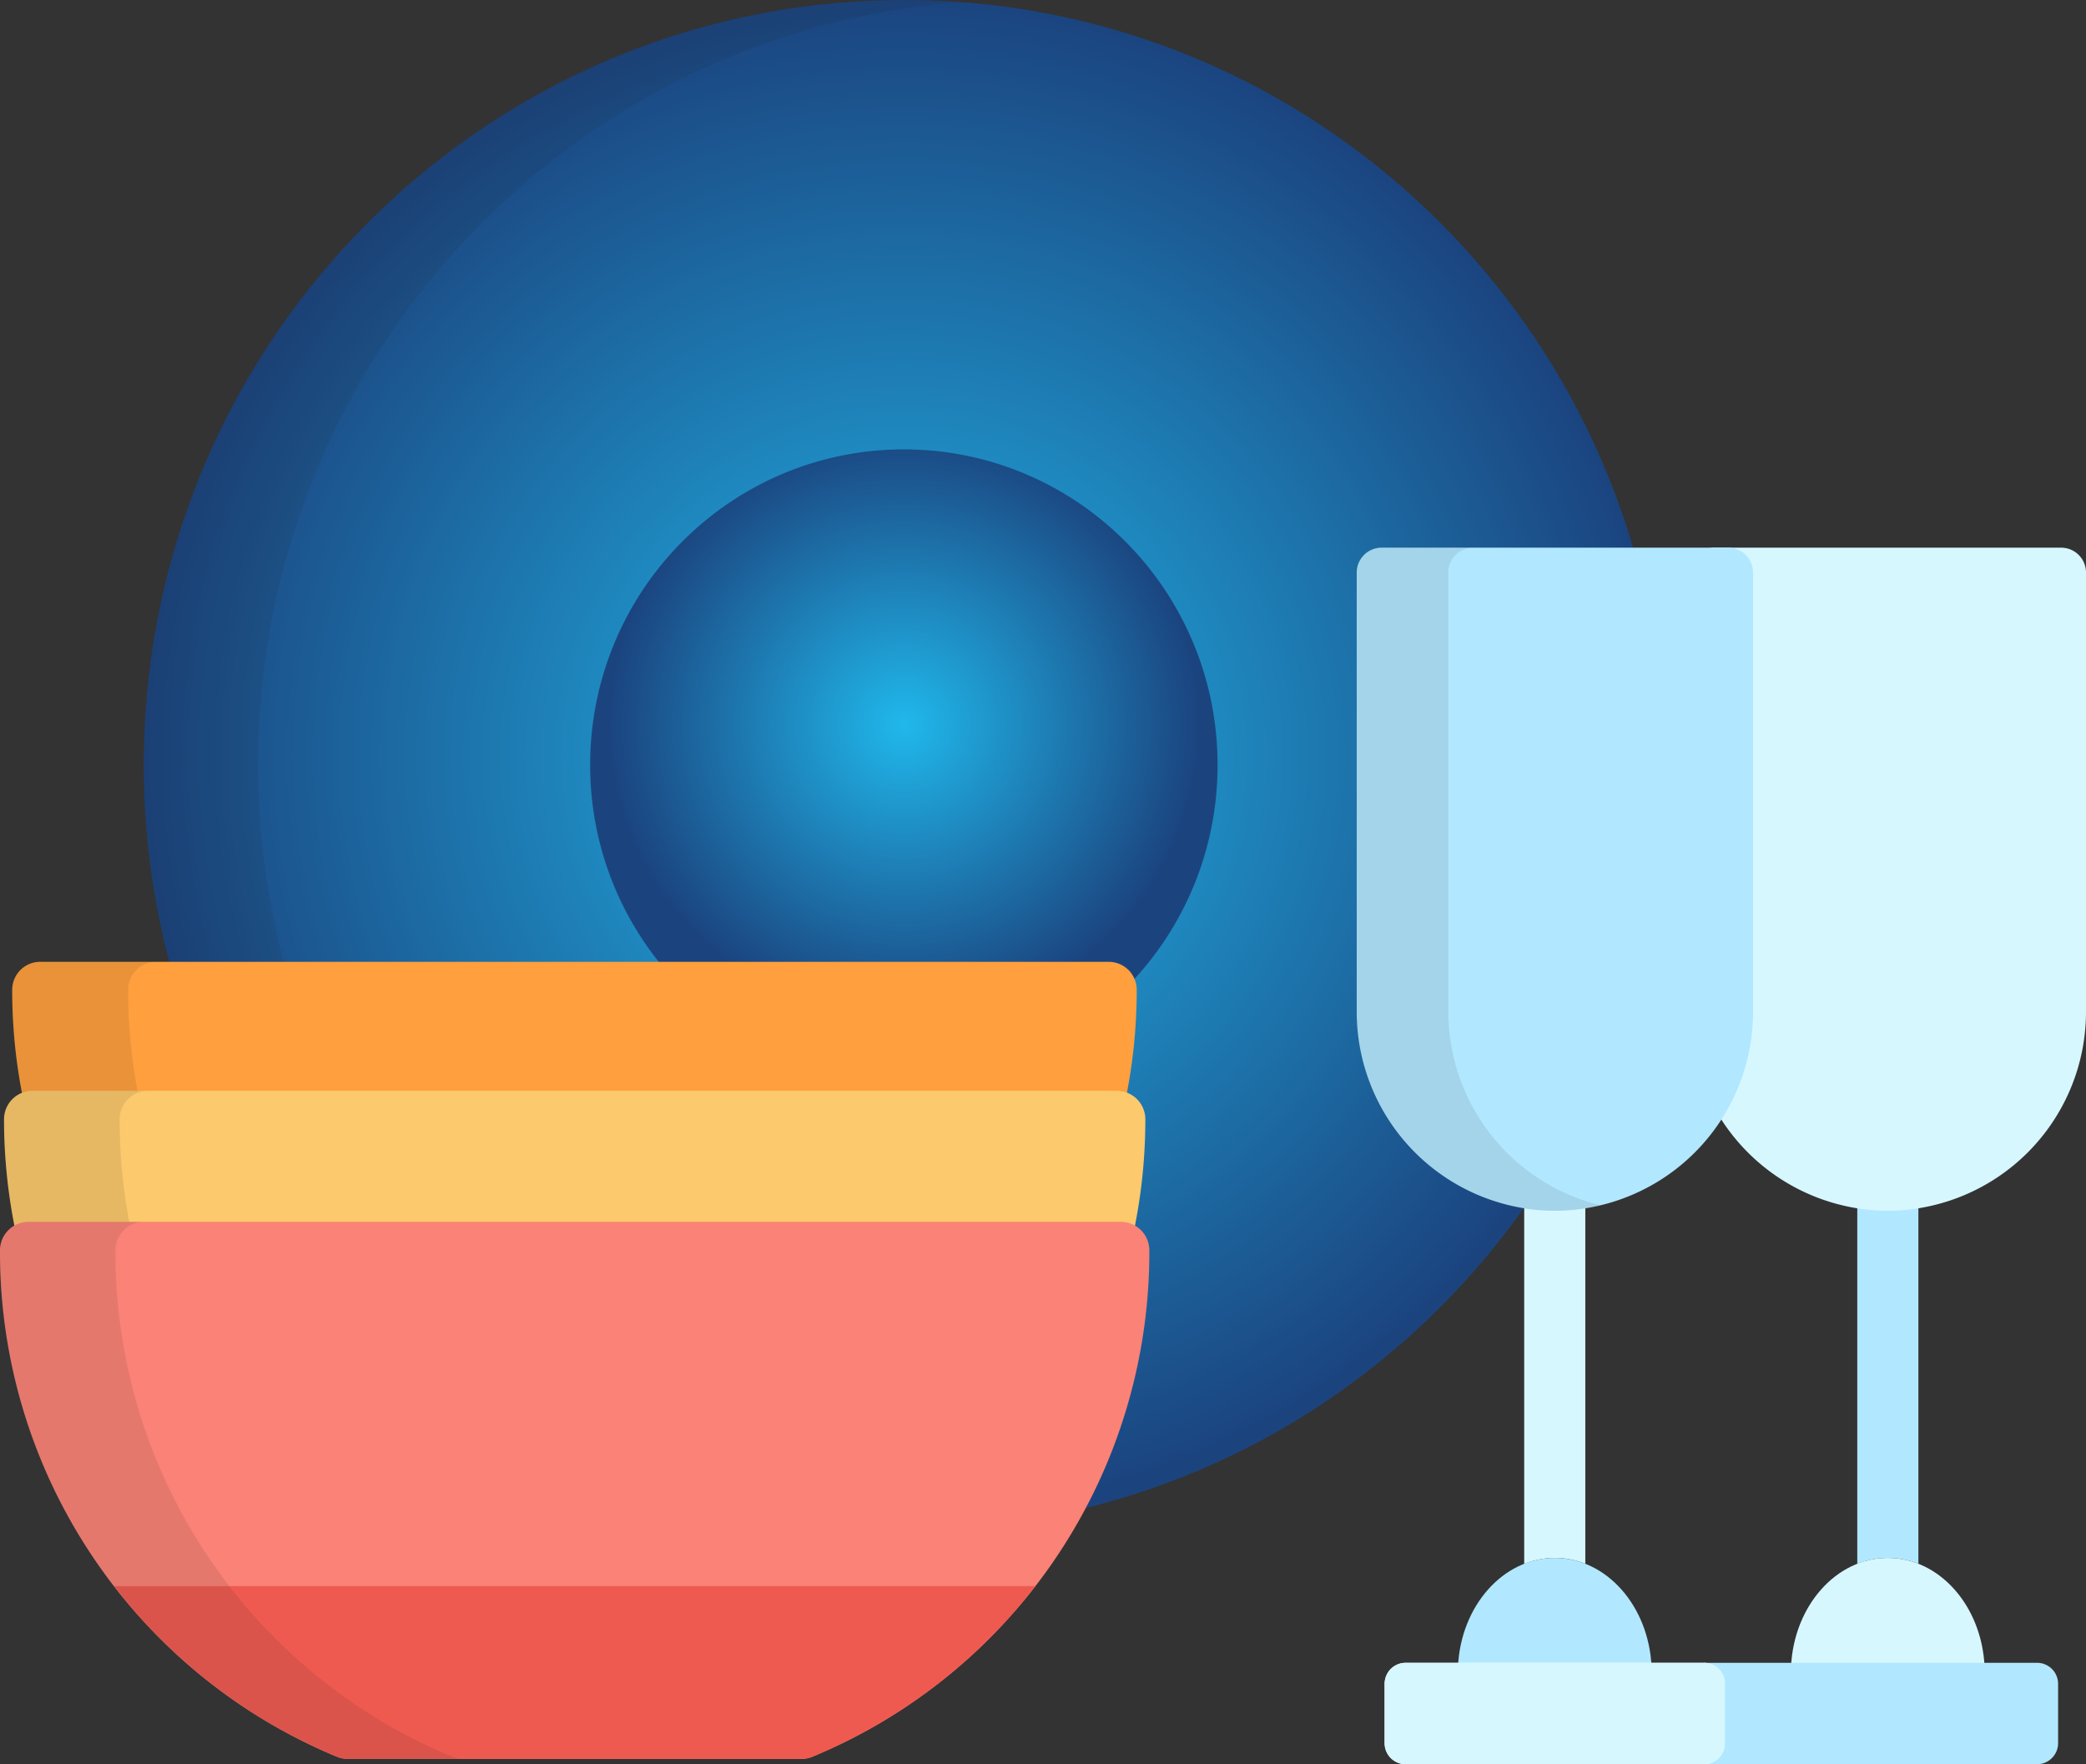
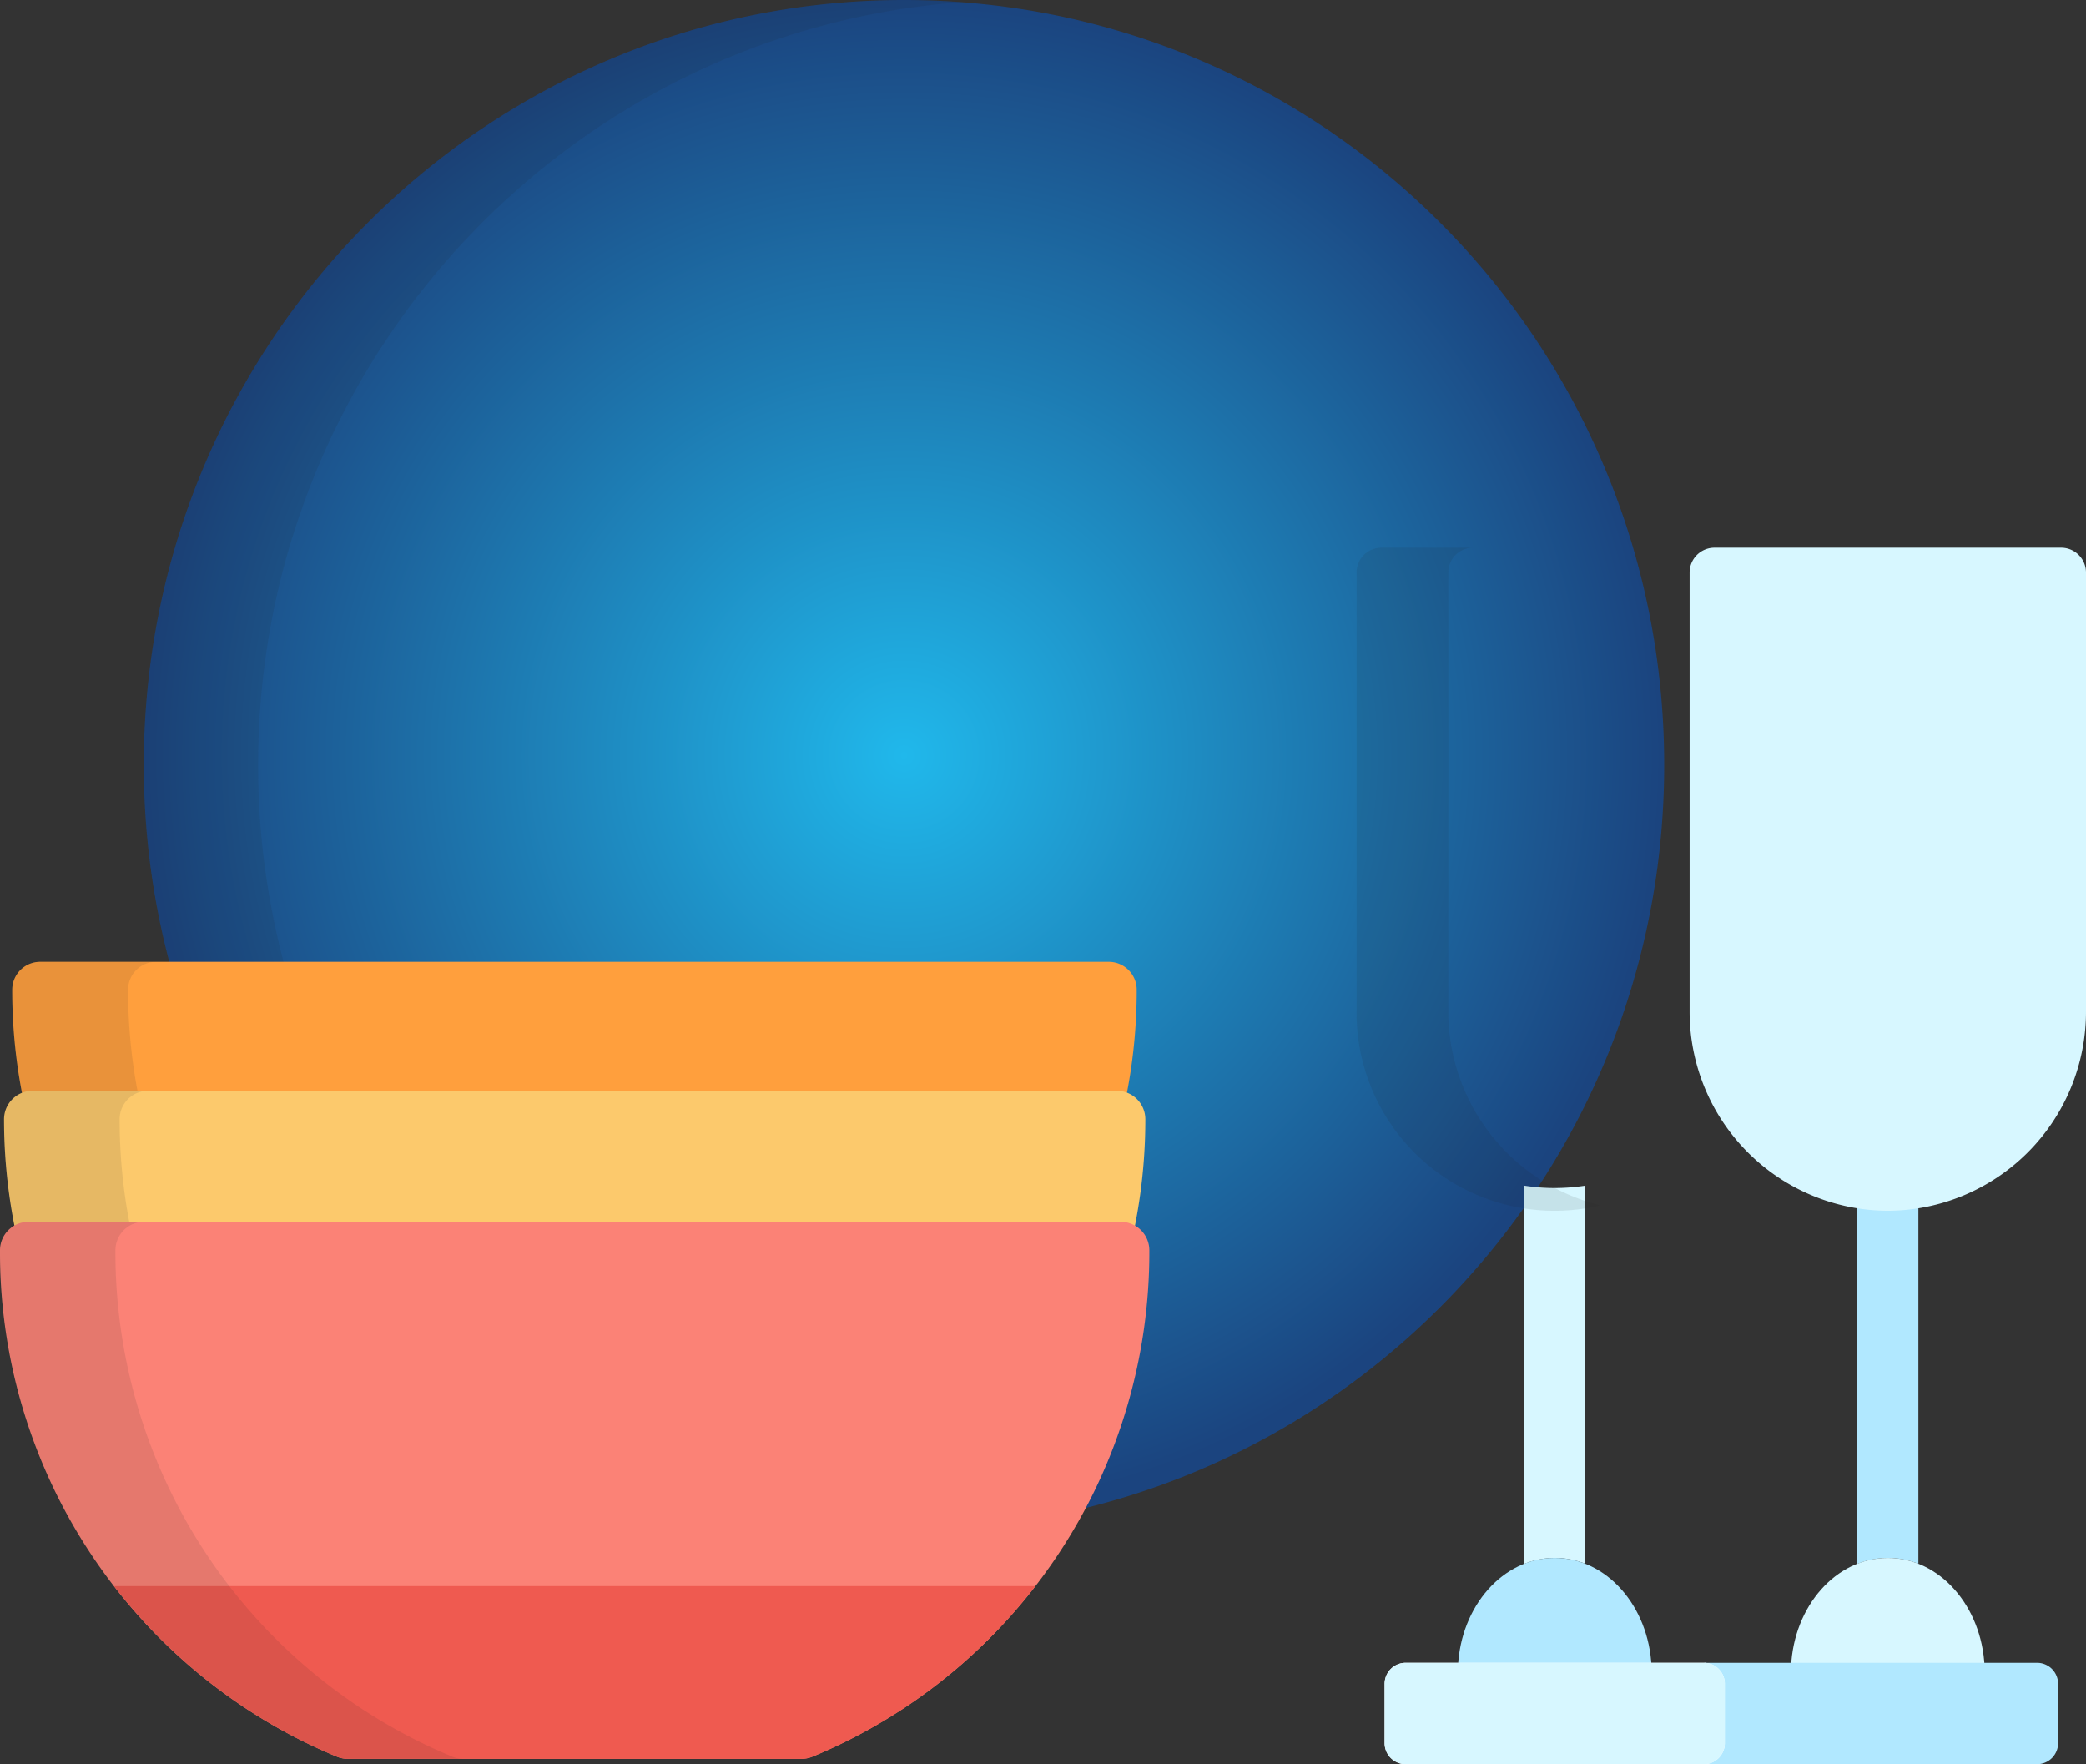
<svg xmlns="http://www.w3.org/2000/svg" xmlns:xlink="http://www.w3.org/1999/xlink" viewBox="0 0 512 433">
  <rect x="0" y="0" width="512" height="433" fill="#333333" stroke="none" />
  <defs>
    <style>.cls-1{fill:url(#radial-gradient);}.cls-2{fill:#231f20;opacity:0.1;isolation:isolate;}.cls-3{fill:url(#radial-gradient-2);}.cls-4{fill:#b1e8ff;}.cls-5{fill:#d7f7ff;}.cls-6{fill:#fff;}.cls-7{fill:#ff9f3d;}.cls-8{fill:#fcc96c;}.cls-9{fill:#fb8276;}.cls-10{fill:#ef5a50;}</style>
    <radialGradient id="radial-gradient" cx="221.89" cy="185.37" r="185.98" gradientUnits="userSpaceOnUse">
      <stop offset="0" stop-color="#20b8eb" />
      <stop offset="1" stop-color="#1b447f" />
    </radialGradient>
    <radialGradient id="radial-gradient-2" cx="221.89" cy="177.85" r="72.41" xlink:href="#radial-gradient" />
  </defs>
  <title>посуда</title>
  <g id="Layer_2" data-name="Layer 2">
    <g id="web_template">
      <path class="cls-1" d="M221.88,0C118.84,0,35.3,84.06,35.3,187.75a188.74,188.74,0,0,0,7.79,53.8H267.15a6.85,6.85,0,0,1,6.83,6.87,133,133,0,0,1-2.42,25.28,7,7,0,0,1,4.45,6.5,134.49,134.49,0,0,1-2.56,26.05,7,7,0,0,1,3.55,6.11,135.14,135.14,0,0,1-13.18,58.38c82.85-19.15,144.65-93.81,144.65-183C408.47,84.06,324.93,0,221.88,0Z" />
      <path class="cls-2" d="M71.13,241.55a189.08,189.08,0,0,1-7.77-53.8c0-98.94,76.06-180,172.55-187.22Q229,0,221.89,0C118.84,0,35.3,84.06,35.3,187.75a188.74,188.74,0,0,0,7.79,53.8Z" />
-       <path class="cls-3" d="M267.15,241.55a6.81,6.81,0,0,1,6.12,3.85,77.46,77.46,0,0,0,25.58-57.65c0-42.77-34.46-77.45-77-77.45s-77,34.68-77,77.45a77.42,77.42,0,0,0,21.63,53.8Z" />
      <path class="cls-4" d="M463.36,382.37a20.38,20.38,0,0,1,7.5,1.44V291a48.78,48.78,0,0,1-15,0v92.84A20.3,20.3,0,0,1,463.36,382.37Z" />
      <path class="cls-5" d="M463.36,297.17a48.85,48.85,0,0,1-48.65-48.94V140.54a6.11,6.11,0,0,1,6.08-6.12h85.13a6.1,6.1,0,0,1,6.08,6.12V248.22A48.85,48.85,0,0,1,463.36,297.17Z" />
      <path class="cls-5" d="M487.1,409c-.7-14.85-11.06-26.63-23.74-26.63S440.31,394.15,439.61,409Z" />
      <path class="cls-4" d="M500,408.11H418.2c2.83,0,2.83,24.89,0,24.89H500a5.16,5.16,0,0,0,5.15-5.15V413.26A5.16,5.16,0,0,0,500,408.11Z" />
      <path class="cls-5" d="M381.61,382.37a20.38,20.38,0,0,1,7.5,1.44V291a48.78,48.78,0,0,1-15,0v92.84A20.38,20.38,0,0,1,381.61,382.37Z" />
-       <path class="cls-4" d="M381.61,297.17A48.85,48.85,0,0,1,333,248.23V140.54a6.11,6.11,0,0,1,6.09-6.12h85.12a6.1,6.1,0,0,1,6.08,6.12V248.22A48.85,48.85,0,0,1,381.61,297.17Z" />
      <path class="cls-2" d="M355.48,248.22V140.54a6.1,6.1,0,0,1,6.08-6.12H339.05a6.11,6.11,0,0,0-6.09,6.12V248.22a48.61,48.61,0,0,0,59.9,47.62A49,49,0,0,1,355.48,248.22Z" />
      <path class="cls-4" d="M405.36,409c-.7-14.85-11.07-26.63-23.75-26.63S358.56,394.15,357.86,409Z" />
      <path class="cls-6" d="M423.35,427.85A5.16,5.16,0,0,1,418.2,433H345a5.16,5.16,0,0,1-5.15-5.15V413.26a5.16,5.16,0,0,1,5.15-5.15H418.2a5.16,5.16,0,0,1,5.15,5.15Z" />
      <path class="cls-5" d="M423.35,427.85A5.16,5.16,0,0,1,418.2,433H345a5.16,5.16,0,0,1-5.15-5.15V413.26a5.16,5.16,0,0,1,5.15-5.15H418.2a5.16,5.16,0,0,1,5.15,5.15Z" />
      <path class="cls-7" d="M273,282.55a132.68,132.68,0,0,0,6-39.6,6.86,6.86,0,0,0-6.83-6.88H9.85A6.86,6.86,0,0,0,3,243a132.68,132.68,0,0,0,6,39.6Z" />
      <path class="cls-2" d="M37.44,282.55a133,133,0,0,1-6-39.6,6.86,6.86,0,0,1,6.83-6.88H9.85A6.86,6.86,0,0,0,3,243a132.68,132.68,0,0,0,6,39.6Z" />
      <path class="cls-8" d="M276,311.55a134.81,134.81,0,0,0,5.12-36.83,7,7,0,0,0-6.92-7H7.92a7,7,0,0,0-6.93,7,135.2,135.2,0,0,0,5.12,36.83Z" />
      <path class="cls-2" d="M34.48,311.55a134.81,134.81,0,0,1-5.12-36.83,7,7,0,0,1,6.93-7H7.92a7,7,0,0,0-6.93,7,135.2,135.2,0,0,0,5.12,36.83Z" />
      <path class="cls-9" d="M85.35,431.69a7,7,0,0,1-2.66-.53A134,134,0,0,1,0,306.88a7,7,0,0,1,7-7H275.1a7,7,0,0,1,7,7,134,134,0,0,1-82.69,124.28,7,7,0,0,1-2.66.53Z" />
      <path class="cls-10" d="M82.69,431.16a7,7,0,0,0,2.66.53H196.73a7,7,0,0,0,2.66-.53,133.62,133.62,0,0,0,54.73-41.87H28A133.62,133.62,0,0,0,82.69,431.16Z" />
      <path class="cls-2" d="M28.33,306.88a7,7,0,0,1,7-7H7a7,7,0,0,0-7,7A134,134,0,0,0,82.69,431.16a7,7,0,0,0,2.66.53h28.33a7,7,0,0,1-2.66-.53A134,134,0,0,1,28.33,306.88Z" />
    </g>
  </g>
</svg>